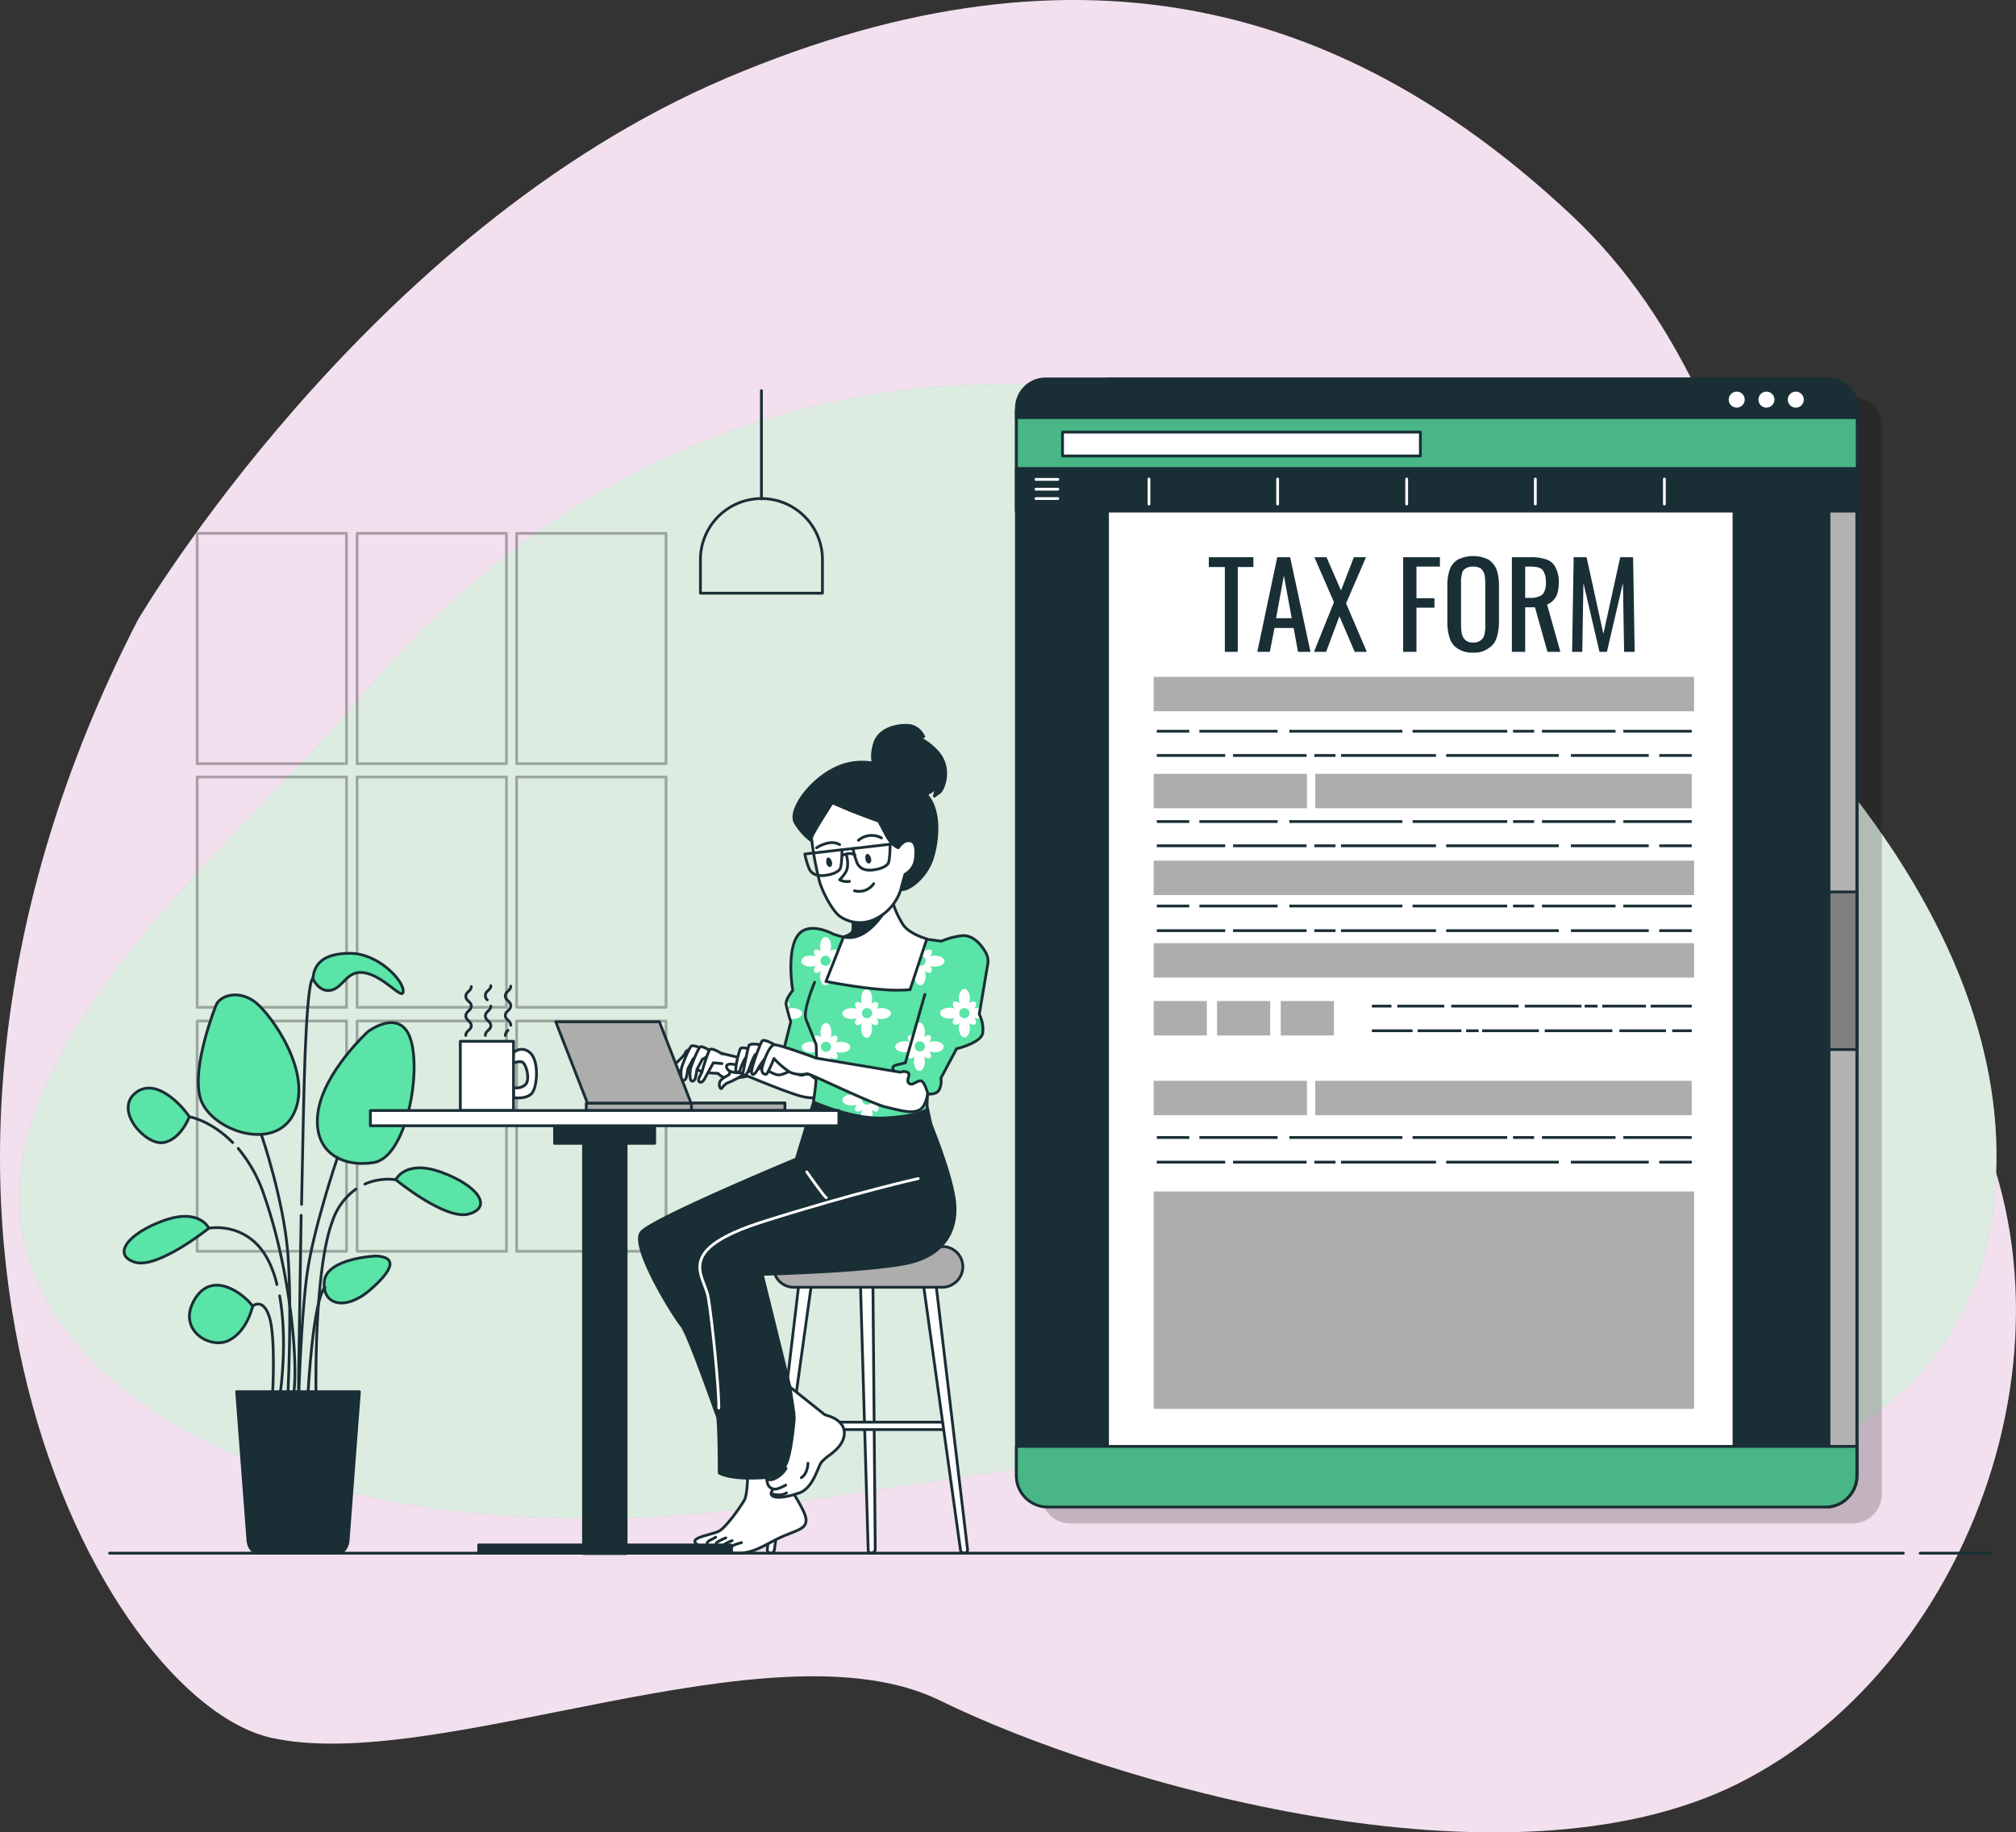
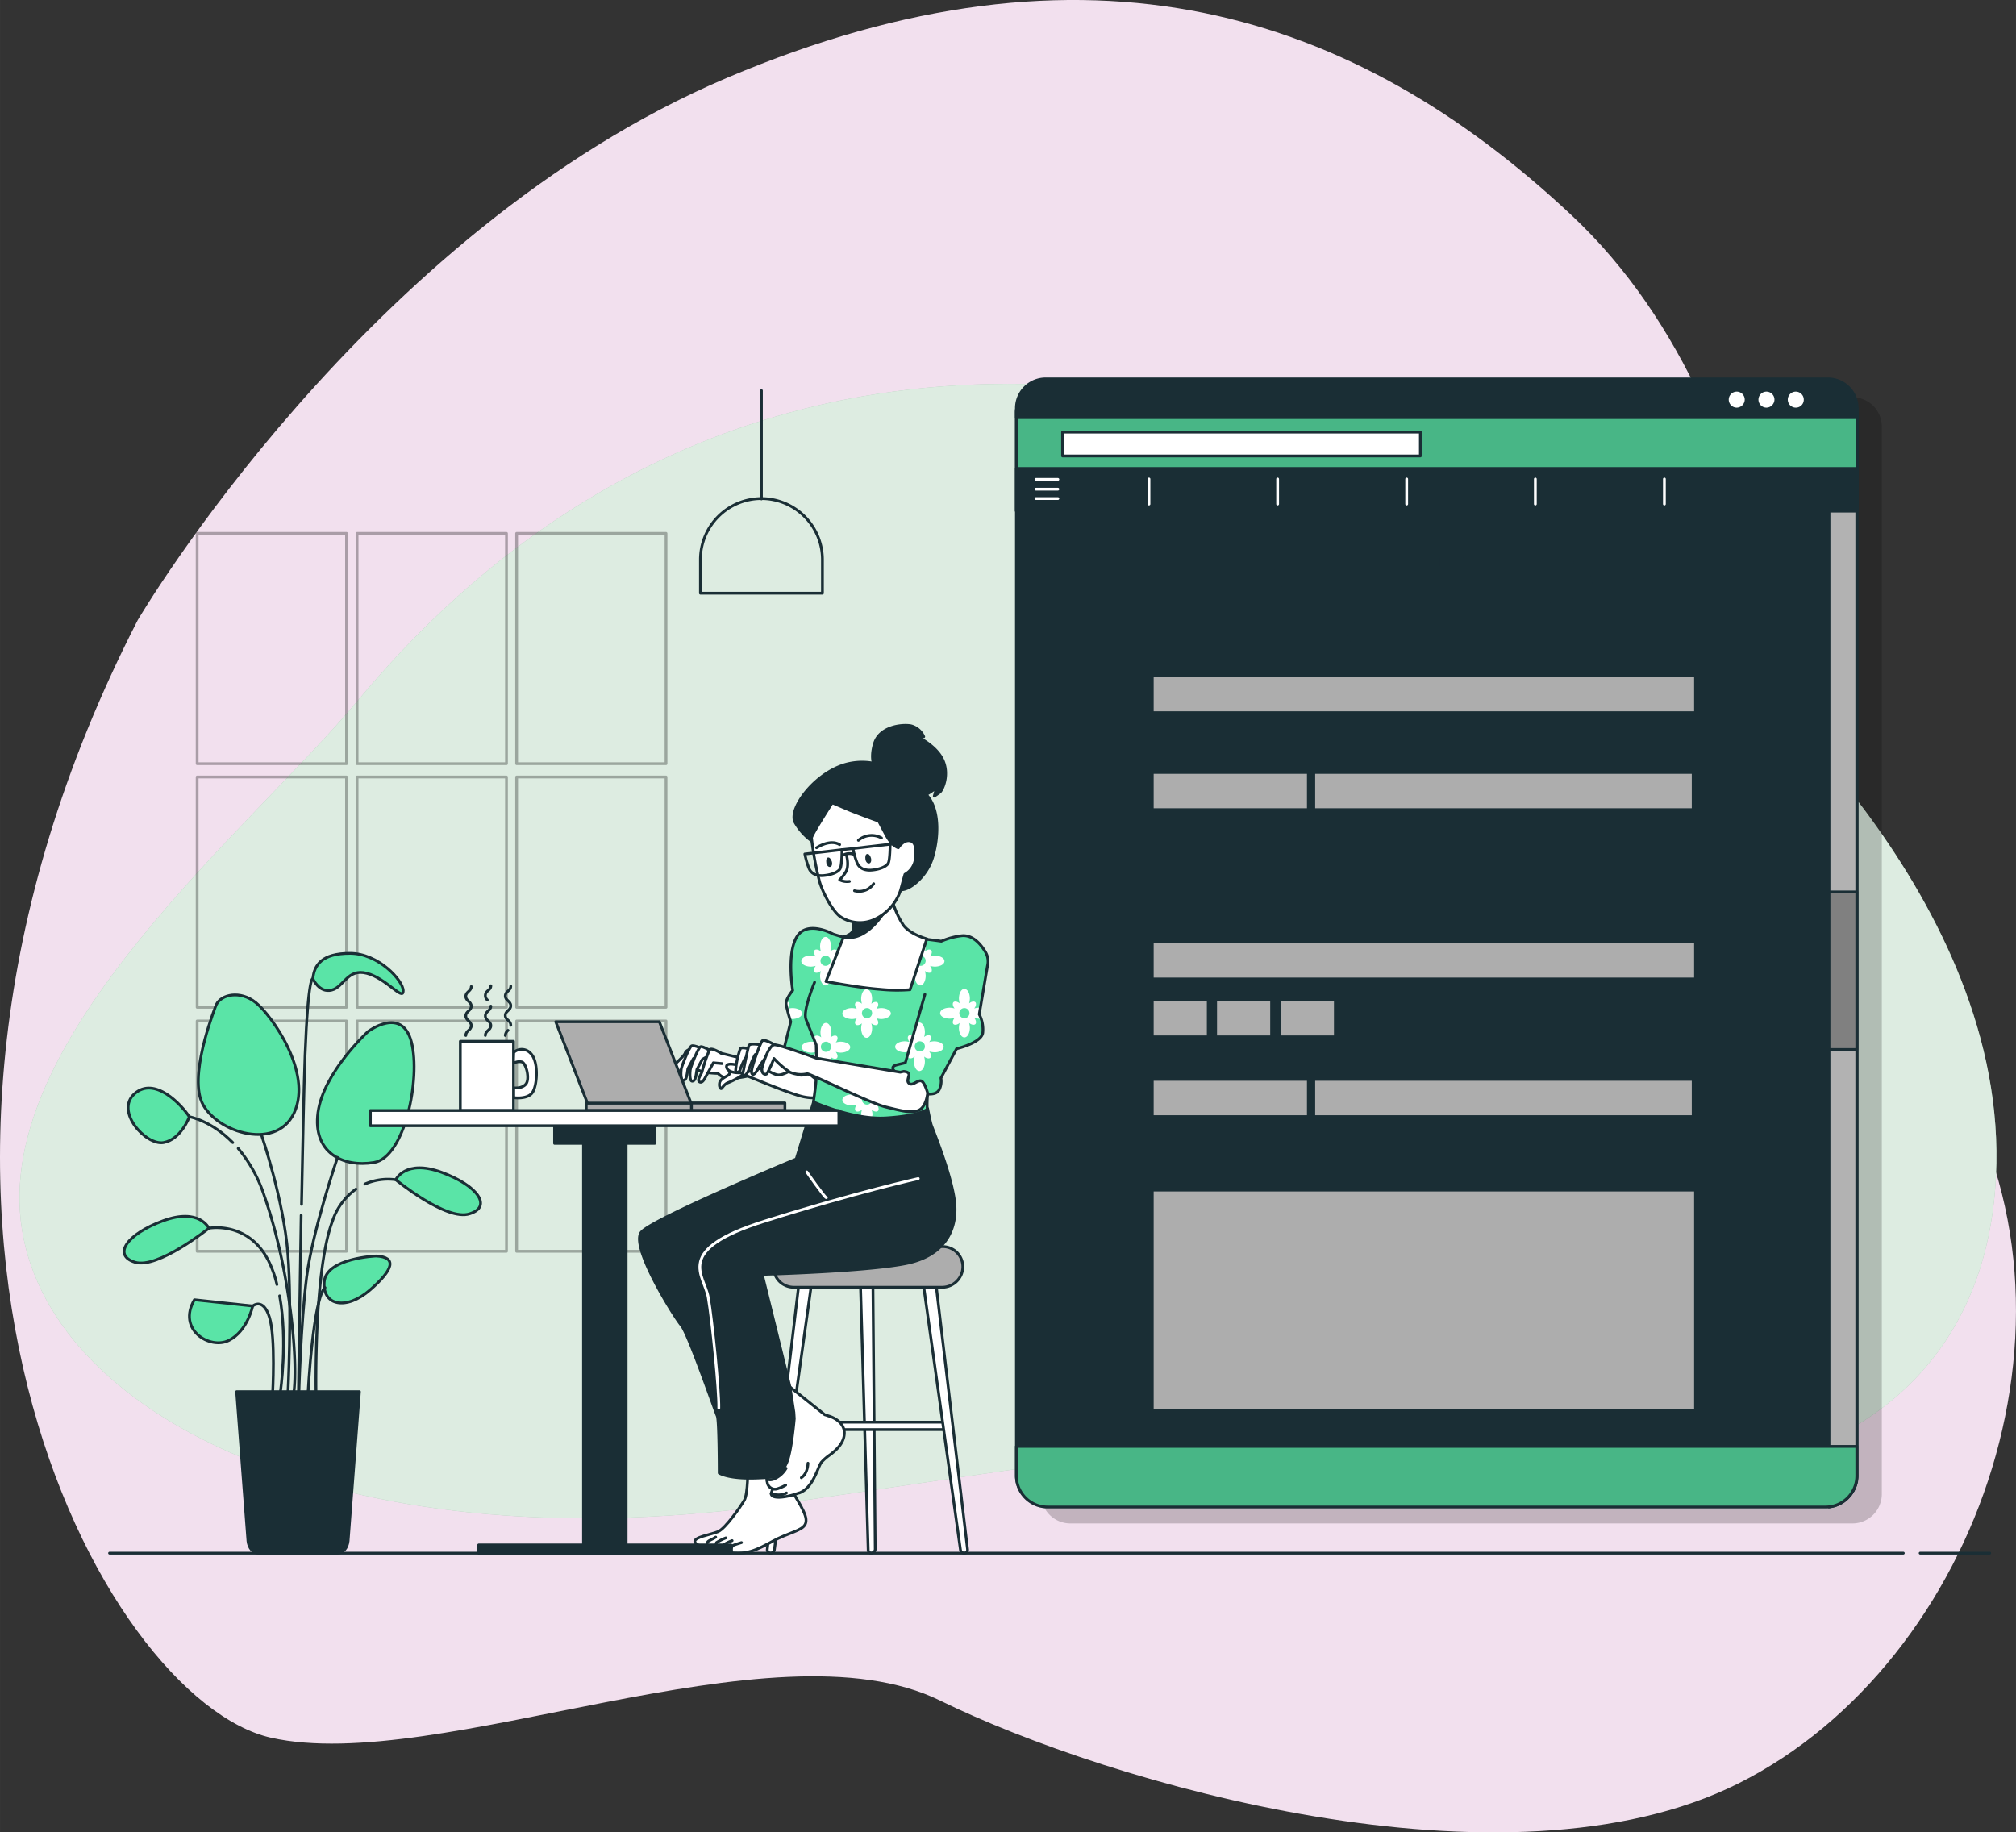
<svg xmlns="http://www.w3.org/2000/svg" id="ae1a3d24-46c8-4b8c-b330-d0eea2ed50e2" data-name="Layer 1" width="181.86mm" height="165.31mm" viewBox="0 0 515.52 468.61">
  <rect x="0" y="0" width="515.52" height="468.61" fill="#333333" stroke="none" />
  <g id="e4773895-f51a-486d-9780-a492c75b45a0" data-name="Layer 1">
    <g id="ea4f791c-6b63-40a2-b731-569c09ceaa6a" data-name="Layer 3">
      <path id="b6a9572d-bac6-4b7c-9aaf-24ad4b288197" data-name="background-green" d="M69.3,453.9c42.8,9.6,128.1-30.6,171.1-9.5s144.8,50.9,204.1,21.2c61.8-30.9,93.8-122.4,52.3-185.4-43.1-65.6-36.4-160.9-95.1-215.8-55.3-51.8-123.4-74.2-215.8-35S35.2,168.1,35.2,168.1C-42.5,319.5,26.5,444.3,69.3,453.9Z" transform="translate(0.01 -9.5)" style="fill:#f2e0ee" />
    </g>
  </g>
  <g id="ae07407c-c651-41bb-831a-1c2e9495092b" data-name="Layer 2">
    <path d="M441.9,178.9s-74.4-65.8-171-70.9-153,48.9-179.7,81S-2.2,274.8,5.6,323.9s84.9,86.3,195.3,70,142.4-22.6,192.7-10.2,115.6-6.2,116.9-76.7S441.9,178.9,441.9,178.9Z" transform="translate(0.01 -9.5)" style="fill:#8dbe9b" />
    <path d="M441.9,178.9s-74.4-65.8-171-70.9-153,48.9-179.7,81S-2.2,274.8,5.6,323.9s84.9,86.3,195.3,70,142.4-22.6,192.7-10.2,115.6-6.2,116.9-76.7S441.9,178.9,441.9,178.9Z" transform="translate(0.01 -9.5)" style="fill:#fff;opacity:0.7;isolation:isolate" />
    <g style="opacity:0.3">
      <rect x="50.41" y="136.4" width="38.2" height="58.9" style="fill:none;stroke:#000;stroke-linecap:round;stroke-linejoin:round;stroke-width:0.711px" />
      <rect x="91.31" y="136.4" width="38.2" height="58.9" style="fill:none;stroke:#000;stroke-linecap:round;stroke-linejoin:round;stroke-width:0.711px" />
      <rect x="132.11" y="136.4" width="38.2" height="58.9" style="fill:none;stroke:#000;stroke-linecap:round;stroke-linejoin:round;stroke-width:0.711px" />
      <rect x="50.41" y="198.7" width="38.2" height="58.9" style="fill:none;stroke:#000;stroke-linecap:round;stroke-linejoin:round;stroke-width:0.711px" />
      <rect x="91.31" y="198.7" width="38.2" height="58.9" style="fill:none;stroke:#000;stroke-linecap:round;stroke-linejoin:round;stroke-width:0.711px" />
      <rect x="132.11" y="198.7" width="38.2" height="58.9" style="fill:none;stroke:#000;stroke-linecap:round;stroke-linejoin:round;stroke-width:0.711px" />
      <rect x="50.41" y="261.1" width="38.2" height="58.9" style="fill:none;stroke:#000;stroke-linecap:round;stroke-linejoin:round;stroke-width:0.711px" />
      <rect x="91.31" y="261.1" width="38.2" height="58.9" style="fill:none;stroke:#000;stroke-linecap:round;stroke-linejoin:round;stroke-width:0.711px" />
      <rect x="132.11" y="261.1" width="38.2" height="58.9" style="fill:none;stroke:#000;stroke-linecap:round;stroke-linejoin:round;stroke-width:0.711px" />
    </g>
    <path d="M48.4,295.1s-2.1,5.8-6.6,6.6-12.5-8-7.4-12.5S46.3,291.9,48.4,295.1Z" transform="translate(0.01 -9.5)" style="fill:#5ae4a7;stroke:#1a2e35;stroke-linecap:round;stroke-linejoin:round;stroke-width:0.711px" />
    <path d="M55.3,266.4s-6.6,16.2-4,24.2,19.1,13.8,23.9,3.5-5.8-25-9.8-28.2S56.6,263.8,55.3,266.4Z" transform="translate(0.01 -9.5)" style="fill:#5ae4a7;stroke:#1a2e35;stroke-linecap:round;stroke-linejoin:round;stroke-width:0.711px" />
    <path d="M94.1,273.3S82.7,283.7,81.3,294s6.4,14.1,14.3,12.8,12-21.5,9.6-30.8S94.1,273.3,94.1,273.3Z" transform="translate(0.01 -9.5)" style="fill:#5ae4a7;stroke:#1a2e35;stroke-linecap:round;stroke-linejoin:round;stroke-width:0.711px" />
    <path d="M96.2,330.7s-12.8.5-13.3,6.6,5.6,7.4,11.7,2.1S101.5,331,96.2,330.7Z" transform="translate(0.01 -9.5)" style="fill:#5ae4a7;stroke:#1a2e35;stroke-linecap:round;stroke-linejoin:round;stroke-width:0.711px" />
-     <path d="M64.6,343.5s-1.3,6.4-6.1,8.8-13.3-2.7-8.8-10.4S62.2,340.3,64.6,343.5Z" transform="translate(0.01 -9.5)" style="fill:#5ae4a7;stroke:#1a2e35;stroke-linecap:round;stroke-linejoin:round;stroke-width:0.711px" />
+     <path d="M64.6,343.5s-1.3,6.4-6.1,8.8-13.3-2.7-8.8-10.4Z" transform="translate(0.01 -9.5)" style="fill:#5ae4a7;stroke:#1a2e35;stroke-linecap:round;stroke-linejoin:round;stroke-width:0.711px" />
    <path d="M53.4,323.6s-2.4-5.3-11.7-1.9-13,8.8-7.2,10.6S53.4,323.6,53.4,323.6Z" transform="translate(0.01 -9.5)" style="fill:#5ae4a7;stroke:#1a2e35;stroke-linecap:round;stroke-linejoin:round;stroke-width:0.711px" />
    <path d="M80,259.8s1.6,3.7,4.8,2.9,4-5.6,9-4.3,9.3,7.2,9.3,4.5-6.4-9.6-13.6-9.6S80.3,256.3,80,259.8Z" transform="translate(0.01 -9.5)" style="fill:#5ae4a7;stroke:#1a2e35;stroke-linecap:round;stroke-linejoin:round;stroke-width:0.711px" />
    <path d="M66.9,299.9s5.6,16.3,6.7,30.2,0,36.1,0,36.1" transform="translate(0.01 -9.5)" style="fill:none;stroke:#1a2e35;stroke-linecap:round;stroke-linejoin:round;stroke-width:0.711px" />
    <path d="M86.3,305.5s-6.4,18.7-7.9,30.6-2,30.2-2,30.2" transform="translate(0.01 -9.5)" style="fill:none;stroke:#1a2e35;stroke-linecap:round;stroke-linejoin:round;stroke-width:0.711px" />
    <path d="M83.1,338.8s-2.8.8-4.4,27.8" transform="translate(0.01 -9.5)" style="fill:none;stroke:#1a2e35;stroke-linecap:round;stroke-linejoin:round;stroke-width:0.711px" />
    <path d="M64.6,343.5s2.7-2.3,4.3,2.9.8,19.5.8,19.5" transform="translate(0.01 -9.5)" style="fill:none;stroke:#1a2e35;stroke-linecap:round;stroke-linejoin:round;stroke-width:0.711px" />
    <path d="M71.5,340.9c2.1,11.6.2,24.5.2,24.5" transform="translate(0.01 -9.5)" style="fill:none;stroke:#1a2e35;stroke-linecap:round;stroke-linejoin:round;stroke-width:0.711px" />
    <path d="M53.4,323.6s11.4-2.2,16.2,10.5a25.2,25.2,0,0,1,1.2,3.9" transform="translate(0.01 -9.5)" style="fill:none;stroke:#1a2e35;stroke-linecap:round;stroke-linejoin:round;stroke-width:0.711px" />
    <path d="M101.2,311.2s2.4-5.3,11.7-1.9,13,8.8,7.2,10.6C114.2,321.9,101.2,311.2,101.2,311.2Z" transform="translate(0.01 -9.5)" style="fill:#5ae4a7;stroke:#1a2e35;stroke-linecap:round;stroke-linejoin:round;stroke-width:0.711px" />
    <path d="M91,313.6a16.42,16.42,0,0,0-6,8.2c-4.8,12.7-4.2,44.1-4.2,44.1" transform="translate(0.01 -9.5)" style="fill:none;stroke:#1a2e35;stroke-linecap:round;stroke-linejoin:round;stroke-width:0.711px" />
    <path d="M101.2,311.2a14.88,14.88,0,0,0-7.9,1.1" transform="translate(0.01 -9.5)" style="fill:none;stroke:#1a2e35;stroke-linecap:round;stroke-linejoin:round;stroke-width:0.711px" />
    <path d="M60.9,303.2a36.51,36.51,0,0,1,6.7,12.2c6.4,18.3,8.7,41.7,7.5,50.4" transform="translate(0.01 -9.5)" style="fill:none;stroke:#1a2e35;stroke-linecap:round;stroke-linejoin:round;stroke-width:0.711px" />
    <path d="M48.4,295.1s5.5.9,11.1,6.6" transform="translate(0.01 -9.5)" style="fill:none;stroke:#1a2e35;stroke-linecap:round;stroke-linejoin:round;stroke-width:0.711px" />
    <path d="M77,320.3c-.4,23-.7,45.9-.7,45.9" transform="translate(0.01 -9.5)" style="fill:none;stroke:#1a2e35;stroke-linecap:round;stroke-linejoin:round;stroke-width:0.711px" />
    <path d="M80,259.8s-1.2-1.2-2,19.5c-.3,8-.6,22.9-.9,38.2" transform="translate(0.01 -9.5)" style="fill:none;stroke:#1a2e35;stroke-linecap:round;stroke-linejoin:round;stroke-width:0.711px" />
    <path d="M86.3,406.7H66.1c-1.4,0-2.5-1.3-2.7-3.1l-2.9-38.2H91.9L89,403.6C88.8,405.4,87.7,406.7,86.3,406.7Z" transform="translate(0.01 -9.5)" style="fill:#1a2e35;stroke:#1a2e35;stroke-linecap:round;stroke-linejoin:round;stroke-width:0.711px" />
    <path d="M223.2,336.8l.6,68.9a1.08,1.08,0,0,1-1,1h0a.79.79,0,0,1-.8-.8l-2-68.8Z" transform="translate(0.01 -9.5)" style="fill:#fff;stroke:#1a2e35;stroke-linecap:round;stroke-linejoin:round;stroke-width:0.711px" />
    <rect x="201.51" y="363.7" width="41.3" height="1.9" style="fill:#fff;stroke:#1a2e35;stroke-linecap:round;stroke-linejoin:round;stroke-width:0.711px" />
    <path d="M204.4,336.8l-8.2,68.9a.86.86,0,0,0,.9,1h0a1,1,0,0,0,.9-.8l9.6-68.8Z" transform="translate(0.01 -9.5)" style="fill:#fff;stroke:#1a2e35;stroke-linecap:round;stroke-linejoin:round;stroke-width:0.711px" />
    <path d="M239.2,336.8l8.2,68.9a.86.86,0,0,1-.9,1h0a1,1,0,0,1-.9-.8L236,337.1Z" transform="translate(0.01 -9.5)" style="fill:#fff;stroke:#1a2e35;stroke-linecap:round;stroke-linejoin:round;stroke-width:0.711px" />
    <path d="M241,338.7H203a5.16,5.16,0,0,1-5.2-5.2h0a5.16,5.16,0,0,1,5.2-5.2h38a5.16,5.16,0,0,1,5.2,5.2h0A5.29,5.29,0,0,1,241,338.7Z" transform="translate(0.01 -9.5)" style="fill:#adadad;stroke:#1a2e35;stroke-linecap:round;stroke-linejoin:round;stroke-width:0.711px" />
    <path d="M223.9,206s-1.6-1.9-.3-6.3,7-5,9.3-4.6a4.92,4.92,0,0,1,3.3,2.8l-2.5-.4s5.2,2.2,7.2,6,.2,8-.6,8.6-1.4,1-1.4,1l.6-2.2s-2.6,2.1-4,2.3-3-.6-6.5-2.7A15.45,15.45,0,0,1,223.9,206Z" transform="translate(0.01 -9.5)" style="fill:#1a2e35;stroke:#1a2e35;stroke-linecap:round;stroke-linejoin:round;stroke-width:0.711px" />
    <path d="M189.5,280.1s-9.3-2.3-10.6-2.5-3.4.2-3.7,1.2-4.9,4.8-5.1,5.5,1.4.6,2.2.2,3.8-3,3.8-3a15.86,15.86,0,0,0,3.4,2.1,27.14,27.14,0,0,0,4.1.4,3.9,3.9,0,0,0,3,1.3,24.94,24.94,0,0,0,4.6-.6s11.2,4.7,14.3,5.3,3.5,0,3.8-.6,1.4-5.7,1.4-5.7Z" transform="translate(0.01 -9.5)" style="fill:#fff;stroke:#1a2e35;stroke-linecap:round;stroke-linejoin:round;stroke-width:0.711px" />
    <path d="M180.2,278s-2.8-1.4-3.4-1-2.5,5.1-2.6,5.9-.2,2.9.5,2.9.9-1,1-1.7.2-1.3.2-1.3l1.4-2.6,1.8-1" transform="translate(0.01 -9.5)" style="fill:#fff;stroke:#1a2e35;stroke-linecap:round;stroke-linejoin:round;stroke-width:0.711px" />
    <path d="M182.4,278.7s-2.7-1.8-3.3-1.5-2.5,5.1-2.6,5.9-.2,2.9.5,2.9.9-1,1-1.7.2-1.3.2-1.3l1.4-2.6,1.8-1" transform="translate(0.01 -9.5)" style="fill:#fff;stroke:#1a2e35;stroke-linecap:round;stroke-linejoin:round;stroke-width:0.711px" />
    <path d="M184.6,279s-2.7-1.8-3.2-1a46.28,46.28,0,0,0-1.9,5.6c-.2.7-1.4,2.2-.6,2.6s1.4-1.1,1.8-1.8,1.7-3.1,1.7-3.1l2.2.2" transform="translate(0.01 -9.5)" style="fill:#fff;stroke:#1a2e35;stroke-linecap:round;stroke-linejoin:round;stroke-width:0.711px" />
    <path d="M186.2,282.4s.8,1.5.1,2-2.1,1-2.3,2,.2,1.5.4,1.5.6-.9,1.5-1.4a21.54,21.54,0,0,0,3.4-1.7,10.14,10.14,0,0,0,2-2.1" transform="translate(0.01 -9.5)" style="fill:#fff;stroke:#1a2e35;stroke-linecap:round;stroke-linejoin:round;stroke-width:0.711px" />
    <path d="M191.2,385s.1,6.5-.9,8.2-4.8,7.2-6.7,8-6.4,1.4-5.9,2.7,6.6,2.8,11.1,2.8,7.7-2.8,11.6-4.4,5.9-2,5.7-4.3-3.8-7.2-4.2-8.5-.8-4.5-.8-4.5Z" transform="translate(0.01 -9.5)" style="fill:#fff;stroke:#1a2e35;stroke-linecap:round;stroke-linejoin:round;stroke-width:0.711px" />
    <path d="M187.1,406.5s-.3-1.5.4-1.8,2.1-.7,2.1-.7" transform="translate(0.01 -9.5)" style="fill:#fff;stroke:#1a2e35;stroke-linecap:round;stroke-linejoin:round;stroke-width:0.711px" />
    <path d="M185,406.3a2.75,2.75,0,0,1,0-1.6c.3-.5,2.2-1.2,2.2-1.2" transform="translate(0.01 -9.5)" style="fill:#fff;stroke:#1a2e35;stroke-linecap:round;stroke-linejoin:round;stroke-width:0.711px" />
    <path d="M183.1,406a4.74,4.74,0,0,1,.1-2,13.15,13.15,0,0,1,2.4-1.2" transform="translate(0.01 -9.5)" style="fill:#fff;stroke:#1a2e35;stroke-linecap:round;stroke-linejoin:round;stroke-width:0.711px" />
    <path d="M181,405.2s-.4-.8-.1-1.3,1.3-.7,2.1-1.3" transform="translate(0.01 -9.5)" style="fill:#fff;stroke:#1a2e35;stroke-linecap:round;stroke-linejoin:round;stroke-width:0.711px" />
    <path d="M208.1,291.1l-4.5,14.8S167,321.1,164,324.6s8.4,21.7,10.2,23.8,8.7,22.1,9.2,23.2.5,14.6.5,14.6,2.2,1.5,9.1,1.3,8.8-.9,8.8-.9l2.3-.8a78.65,78.65,0,0,0-2.1-21.6c-2.8-11.4-7.1-28.8-7.1-28.8s26.7-.7,36.9-2.8,13.3-9.2,12.2-16.5-5.6-18-5.9-19-.9-4.1-.9-4.1S224.4,296.9,208.1,291.1Z" transform="translate(0.01 -9.5)" style="fill:#1a2e35;stroke:#1a2e35;stroke-linecap:round;stroke-linejoin:round;stroke-width:0.711px" />
    <path d="M234.8,310.9s-15.8,3.5-39.3,10.9-15.4,13.7-14.4,19.5,2.8,23.8,2.7,28.3" transform="translate(0.01 -9.5)" style="fill:none;stroke:#fff;stroke-linecap:round;stroke-linejoin:round;stroke-width:0.711px" />
    <path d="M206.3,309.2s4.6,6.6,5,6.6" transform="translate(0.01 -9.5)" style="fill:none;stroke:#fff;stroke-linecap:round;stroke-linejoin:round;stroke-width:0.711px" />
    <path d="M217.4,296.6a1.1,1.1,0,1,1-1.1-1.2A1.13,1.13,0,0,1,217.4,296.6Z" transform="translate(0.01 -9.5)" style="fill:none;stroke:#1a2e35;stroke-linecap:round;stroke-linejoin:round;stroke-width:0.711px" />
    <ellipse cx="215.71" cy="291.7" rx="1.1" ry="1.2" style="fill:none;stroke:#1a2e35;stroke-linecap:round;stroke-linejoin:round;stroke-width:0.711px" />
    <path d="M216.2,305.7a1.1,1.1,0,1,1-1.1-1.2A1.2,1.2,0,0,1,216.2,305.7Z" transform="translate(0.01 -9.5)" style="fill:none;stroke:#1a2e35;stroke-linecap:round;stroke-linejoin:round;stroke-width:0.711px" />
    <path d="M215.9,376.1c-.1,2.4-1.9,4.1-3.6,5.4a12.54,12.54,0,0,0-2.3,2c-1,1.5-2.1,6.5-5.6,7.8h-.1c-3.5,1.3-7.2,1.6-7.1.1a15,15,0,0,1,2-4.2c.7-1.2,1.4-2.4,1.9-3.5,1.3-2.8,2-11.4,2-11.4l-.1-1.6-1-6.5,8.9,7.1a7.78,7.78,0,0,1,.9.3C213.3,372,216,373.4,215.9,376.1Z" transform="translate(0.01 -9.5)" style="fill:#fff;stroke:#1a2e35;stroke-linecap:round;stroke-linejoin:round;stroke-width:0.711px" />
    <path d="M201,385a6.54,6.54,0,0,1-2.8,2.6c-2,1-2.4-.7-2,1a2,2,0,0,0,2.7,1.6,10.29,10.29,0,0,0,2-.9" transform="translate(0.01 -9.5)" style="fill:#fff;stroke:#1a2e35;stroke-linecap:round;stroke-linejoin:round;stroke-width:0.711px" />
    <path d="M197.2,391.5s2.3.8,3.9-.2" transform="translate(0.01 -9.5)" style="fill:#fff;stroke:#1a2e35;stroke-linecap:round;stroke-linejoin:round;stroke-width:0.711px" />
    <path d="M206.6,383.7s0,2.6-1.7,3.7" transform="translate(0.01 -9.5)" style="fill:#fff;stroke:#1a2e35;stroke-linecap:round;stroke-linejoin:round;stroke-width:0.711px" />
    <path d="M252,253c-1.1-1.9-3.2-4.5-6.1-4.2a18.77,18.77,0,0,0-5.2,1.4c-2.1-.3-3.8-.5-3.8-.5l-20.5-.3-3.3-1s-6.6-3.7-9.3.6-1.1,13.8-1.1,13.8-1.8,2.1-1.7,3.5a41,41,0,0,0,1.2,4.5l-2.4,9.6s-1.3,1.5-.1,2.1,2.2-.5,3,.5,1.7,1.7,2.7,1.4a4.41,4.41,0,0,1,1.7-.2s1.2,1.2,1.5,1.1-.6,6-.6,6,10,4.6,18.5,4.1,10.6-2.2,10.6-2.2a29.08,29.08,0,0,1,.1-3.9c1.1,0,2.4,0,3-1.2a4.93,4.93,0,0,0,.4-2.9l4-7.5s6.4-1.5,6.7-4.1a8.45,8.45,0,0,0-.9-4.7l2.1-12.4A4.63,4.63,0,0,0,252,253Z" transform="translate(0.01 -9.5)" style="fill:#5ae4a7" />
    <path d="M207.5,278.7a5,5,0,0,0,1.2-.2c-.5.6-.6,1.3-.3,1.6s1,.2,1.6-.3a5,5,0,0,0-.2,1.2c0,1.4.6,2.5,1.4,2.5s1.4-1.1,1.4-2.5a5,5,0,0,0-.2-1.2c.6.5,1.3.6,1.6.3s.2-1-.3-1.6a5,5,0,0,0,1.2.2c1.4,0,2.5-.6,2.5-1.4s-1.1-1.4-2.5-1.4a5,5,0,0,0-1.2.2c.5-.6.6-1.3.3-1.6s-1-.2-1.6.3a5,5,0,0,0,.2-1.2c0-1.4-.6-2.5-1.4-2.5s-1.4,1.1-1.4,2.5a5,5,0,0,0,.2,1.2c-.6-.5-1.3-.6-1.6-.3s-.2,1,.3,1.6a5,5,0,0,0-1.2-.2c-1.4,0-2.5.6-2.5,1.4S206.2,278.7,207.5,278.7Zm3.7-2.8a1.3,1.3,0,1,1-1.3,1.3A1.32,1.32,0,0,1,211.2,275.9Z" transform="translate(0.01 -9.5)" style="fill:#fff" />
    <path d="M241.3,277.2c0-.8-1.1-1.4-2.5-1.4a5,5,0,0,0-1.2.2c.5-.6.6-1.3.3-1.6s-1-.2-1.6.3a5,5,0,0,0,.2-1.2c0-1.4-.6-2.5-1.4-2.5s-1.4,1.1-1.4,2.5a5,5,0,0,0,.2,1.2c-.6-.5-1.3-.6-1.6-.3s-.2,1,.3,1.6a5,5,0,0,0-1.2-.2c-1.4,0-2.5.6-2.5,1.4s1.1,1.4,2.5,1.4a5,5,0,0,0,1.2-.2c-.5.6-.6,1.3-.3,1.6s1,.2,1.6-.3a5,5,0,0,0-.2,1.2c0,1.4.6,2.5,1.4,2.5s1.4-1.1,1.4-2.5a5,5,0,0,0-.2-1.2c.6.5,1.3.6,1.6.3s.2-1-.3-1.6a5,5,0,0,0,1.2.2C240.2,278.7,241.3,278,241.3,277.2Zm-6.1,1.2a1.3,1.3,0,1,1,1.3-1.3A1.26,1.26,0,0,1,235.2,278.4Z" transform="translate(0.01 -9.5)" style="fill:#fff" />
    <path d="M251.1,270c-.3-.7-.5-1.2-.5-1.2l.3-1.5c-.2,0-.4-.1-.6-.1a5,5,0,0,0-1.2.2c.5-.6.6-1.3.3-1.6s-1-.2-1.6.3a5,5,0,0,0,.2-1.2c0-1.4-.6-2.5-1.4-2.5s-1.4,1.1-1.4,2.5a5,5,0,0,0,.2,1.2c-.6-.5-1.3-.6-1.6-.3s-.2,1,.3,1.6a5,5,0,0,0-1.2-.2c-1.4,0-2.5.6-2.5,1.4s1.1,1.4,2.5,1.4a5,5,0,0,0,1.2-.2c-.5.6-.6,1.3-.3,1.6s1,.2,1.6-.3a5,5,0,0,0-.2,1.2c0,1.4.6,2.5,1.4,2.5s1.4-1.1,1.4-2.5a5,5,0,0,0-.2-1.2c.6.5,1.3.6,1.6.3s.2-1-.3-1.6a5,5,0,0,0,1.2.2A1.1,1.1,0,0,0,251.1,270Zm-4.5-.1a1.3,1.3,0,1,1,1.3-1.3A1.32,1.32,0,0,1,246.6,269.9Z" transform="translate(0.01 -9.5)" style="fill:#fff" />
    <path d="M227.8,290.8c0-.8-1.1-1.4-2.5-1.4a5,5,0,0,0-1.2.2c.5-.6.6-1.3.3-1.6s-1-.2-1.6.3a5,5,0,0,0,.2-1.2c0-1.4-.6-2.5-1.4-2.5s-1.4,1.1-1.4,2.5a5,5,0,0,0,.2,1.2c-.6-.5-1.3-.6-1.6-.3s-.2,1,.3,1.6a5,5,0,0,0-1.2-.2c-1.4,0-2.5.6-2.5,1.4s1.1,1.4,2.5,1.4a5,5,0,0,0,1.2-.2c-.5.6-.6,1.3-.3,1.6s1,.2,1.6-.3a5,5,0,0,0-.2,1.2v.4a24,24,0,0,0,2.8.3c0-.2.1-.5.1-.7a5,5,0,0,0-.2-1.2c.6.5,1.3.6,1.6.3s.2-1-.3-1.6a5,5,0,0,0,1.2.2C226.6,292.2,227.8,291.5,227.8,290.8Zm-6.1,1.2a1.3,1.3,0,1,1,1.3-1.3A1.32,1.32,0,0,1,221.7,292Z" transform="translate(0.01 -9.5)" style="fill:#fff" />
    <path d="M227.8,268.7c0-.8-1.1-1.4-2.5-1.4a5,5,0,0,0-1.2.2c.5-.6.6-1.3.3-1.6s-1-.2-1.6.3a5,5,0,0,0,.2-1.2c0-1.4-.6-2.5-1.4-2.5s-1.4,1.1-1.4,2.5a5,5,0,0,0,.2,1.2c-.6-.5-1.3-.6-1.6-.3s-.2,1,.3,1.6a5,5,0,0,0-1.2-.2c-1.4,0-2.5.6-2.5,1.4s1.1,1.4,2.5,1.4a5,5,0,0,0,1.2-.2c-.5.6-.6,1.3-.3,1.6s1,.2,1.6-.3a5,5,0,0,0-.2,1.2c0,1.4.6,2.5,1.4,2.5s1.4-1.1,1.4-2.5a5,5,0,0,0-.2-1.2c.6.5,1.3.6,1.6.3s.2-1-.3-1.6a5,5,0,0,0,1.2.2C226.6,270.1,227.8,269.4,227.8,268.7Zm-6.1,1.2a1.3,1.3,0,1,1,1.3-1.3A1.32,1.32,0,0,1,221.7,269.9Z" transform="translate(0.01 -9.5)" style="fill:#fff" />
    <path d="M204.9,255.3c0,.8,1.1,1.4,2.5,1.4a5,5,0,0,0,1.2-.2c-.5.6-.6,1.3-.3,1.6s1,.2,1.6-.3a5,5,0,0,0-.2,1.2c0,1.4.6,2.5,1.4,2.5s1.4-1.1,1.4-2.5a5,5,0,0,0-.2-1.2c.6.5,1.3.6,1.6.3s.2-1-.3-1.6a5,5,0,0,0,1.2.2c1.4,0,2.5-.6,2.5-1.4s-1.1-1.4-2.5-1.4a5,5,0,0,0-1.2.2c.5-.6.6-1.3.3-1.6s-1-.2-1.6.3a5,5,0,0,0,.2-1.2c0-1.4-.6-2.5-1.4-2.5s-1.4,1.1-1.4,2.5a5,5,0,0,0,.2,1.2c-.6-.5-1.3-.6-1.6-.3s-.2,1,.3,1.6a5,5,0,0,0-1.2-.2C206,253.8,204.9,254.5,204.9,255.3Zm6.2-1.4a1.3,1.3,0,1,1-1.3,1.3A1.32,1.32,0,0,1,211.1,253.9Z" transform="translate(0.01 -9.5)" style="fill:#fff" />
    <path d="M205.1,268.7c0-.8-1.1-1.4-2.5-1.4a5,5,0,0,0-1.2.2c.5-.6.6-1.3.3-1.6a.84.84,0,0,0-.7-.2v.5a26.64,26.64,0,0,0,1,3.8,4.33,4.33,0,0,1,.5.1C204,270.1,205.1,269.4,205.1,268.7Z" transform="translate(0.01 -9.5)" style="fill:#fff" />
    <path d="M233.9,251.6a5,5,0,0,0,.2,1.2c-.6-.5-1.3-.6-1.6-.3s-.2,1,.3,1.6a5,5,0,0,0-1.2-.2c-1.4,0-2.5.6-2.5,1.4s1.1,1.4,2.5,1.4a5,5,0,0,0,1.2-.2c-.5.6-.6,1.3-.3,1.6s1,.2,1.6-.3a5,5,0,0,0-.2,1.2c0,1.4.6,2.5,1.4,2.5s1.4-1.1,1.4-2.5a5,5,0,0,0-.2-1.2c.6.5,1.3.6,1.6.3s.2-1-.3-1.6a5,5,0,0,0,1.2.2c1.4,0,2.5-.6,2.5-1.4s-1.1-1.4-2.5-1.4a5,5,0,0,0-1.2.2c.5-.6.6-1.3.3-1.6s-1-.2-1.6.3a5,5,0,0,0,.2-1.2,3.17,3.17,0,0,0-.6-2h-1.7A3.68,3.68,0,0,0,233.9,251.6Zm2.8,3.6a1.3,1.3,0,1,1-1.3-1.3A1.32,1.32,0,0,1,236.7,255.2Z" transform="translate(0.01 -9.5)" style="fill:#fff" />
    <path d="M252,253c-1.1-1.9-3.2-4.5-6.1-4.2a18.77,18.77,0,0,0-5.2,1.4c-2.1-.3-3.8-.5-3.8-.5l-20.5-.3-3.3-1s-6.6-3.7-9.3.6-1.1,13.8-1.1,13.8-1.8,2.1-1.7,3.5a41,41,0,0,0,1.2,4.5l-2.4,9.6s-1.3,1.5-.1,2.1,2.2-.5,3,.5,1.7,1.7,2.7,1.4a4.41,4.41,0,0,1,1.7-.2s1.2,1.2,1.5,1.1-.6,6-.6,6,10,4.6,18.5,4.1,10.6-2.2,10.6-2.2a29.08,29.08,0,0,1,.1-3.9c1.1,0,2.4,0,3-1.2a4.93,4.93,0,0,0,.4-2.9l4-7.5s6.4-1.5,6.7-4.1a8.45,8.45,0,0,0-.9-4.7l2.1-12.4A4.63,4.63,0,0,0,252,253Z" transform="translate(0.01 -9.5)" style="fill:none;stroke:#1a2e35;stroke-linecap:round;stroke-linejoin:round;stroke-width:0.711px" />
    <path d="M228.8,283.5s-1.5-1.2.6-1.7l2.1-.5,5-17.5" transform="translate(0.01 -9.5)" style="fill:none;stroke:#1a2e35;stroke-linecap:round;stroke-linejoin:round;stroke-width:0.711px" />
    <path d="M208.3,260.7s-3.1,7.3-2.2,9.5,2.6,6.5,2.6,6.5l.1,3.6" transform="translate(0.01 -9.5)" style="fill:none;stroke:#1a2e35;stroke-linecap:round;stroke-linejoin:round;stroke-width:0.711px" />
    <path d="M217.9,243.9a10.5,10.5,0,0,1,.2,3.5c-.2,1.2-2.4,1.7-2.4,1.7l-4.5,11.4s8.3,1.6,13.8,2a43,43,0,0,0,7.7.1l4.3-13s-4.2-1.1-6-3.5a23.1,23.1,0,0,1-2.9-6.5S221.8,244.1,217.9,243.9Z" transform="translate(0.01 -9.5)" style="fill:#fff;stroke:#1a2e35;stroke-linecap:round;stroke-linejoin:round;stroke-width:0.711px" />
    <path d="M225.4,241.3c-2.2,1.3-5.2,2.7-7.5,2.6a10.5,10.5,0,0,1,.2,3.5c-.2,1.2-2.4,1.7-2.4,1.7,6.1,1.5,10.8-7,10.8-7Z" transform="translate(0.01 -9.5)" style="fill:#1a2e35;stroke:#1a2e35;stroke-linecap:round;stroke-linejoin:round;stroke-width:0.711px" />
    <path d="M208.2,225a15.06,15.06,0,0,1-4.9-5.2c-1.9-3.6,5.7-13.5,14.1-15.1s14.2,3.7,18.7,7.3,3.9,12,2.3,17-6.2,8.4-8.2,8a3.82,3.82,0,0,1-3.1-2.9c-.1-.8,1.4-9.6-5.6-12.6s-10.1-1-10.1-1Z" transform="translate(0.01 -9.5)" style="fill:#1a2e35;stroke:#1a2e35;stroke-linecap:round;stroke-linejoin:round;stroke-width:0.711px" />
    <path d="M212.8,214.8s-5.3,8.2-5.3,9a83.24,83.24,0,0,0,2.1,11.3c.9,2.9,3.2,7.2,5.1,8.7a9,9,0,0,0,8.5,1,12.52,12.52,0,0,0,7.1-7.7c.8-3,1.1-4,1.1-4a5.24,5.24,0,0,0,2.7-4.3c.3-3.1-.3-4.3-1.8-4.3s-2.6,1.8-2.6,1.8-1.7-.4-3.3-3.6l-1.7-3.2s-2.6-.9-7.2-2.7Z" transform="translate(0.01 -9.5)" style="fill:#fff;stroke:#1a2e35;stroke-linecap:round;stroke-linejoin:round;stroke-width:0.711px" />
    <path d="M216.4,228s.9,3-.2,4.6a9.81,9.81,0,0,1-1.5,1.9,4.13,4.13,0,0,0,2.5.4" transform="translate(0.01 -9.5)" style="fill:none;stroke:#1a2e35;stroke-linecap:round;stroke-linejoin:round;stroke-width:0.711px" />
    <path d="M218.5,237.3a4.54,4.54,0,0,0,4.9-1.8" transform="translate(0.01 -9.5)" style="fill:none;stroke:#1a2e35;stroke-linecap:round;stroke-linejoin:round;stroke-width:0.711px" />
    <path d="M208.8,226.3s3.4-2.3,5.9-.8" transform="translate(0.01 -9.5)" style="fill:none;stroke:#1a2e35;stroke-linecap:round;stroke-linejoin:round;stroke-width:0.711px" />
    <path d="M219.5,224.4a5.2,5.2,0,0,1,5.9-.6" transform="translate(0.01 -9.5)" style="fill:none;stroke:#1a2e35;stroke-linecap:round;stroke-linejoin:round;stroke-width:0.711px" />
    <path d="M215.3,226.8l-9.5,1.1a20.78,20.78,0,0,0,1,3.5c.5,1.4,1.8,2.2,3.9,2s3.6-.9,4.1-1.7S215.3,226.8,215.3,226.8Z" transform="translate(0.01 -9.5)" style="fill:none;stroke:#1a2e35;stroke-linecap:round;stroke-linejoin:round;stroke-width:0.711px" />
    <path d="M227.6,225.4l-9.5,1.1a20.78,20.78,0,0,0,1,3.5c.5,1.4,1.8,2.2,3.9,2s3.6-.9,4.1-1.7S227.6,225.4,227.6,225.4Z" transform="translate(0.01 -9.5)" style="fill:none;stroke:#1a2e35;stroke-linecap:round;stroke-linejoin:round;stroke-width:0.711px" />
    <line x1="215.31" y1="217.3" x2="218.21" y2="217" style="fill:none;stroke:#1a2e35;stroke-linecap:round;stroke-linejoin:round;stroke-width:0.711px" />
    <path d="M215.4,228.3a3.37,3.37,0,0,1,3.2-.2" transform="translate(0.01 -9.5)" style="fill:none;stroke:#1a2e35;stroke-linecap:round;stroke-linejoin:round;stroke-width:0.711px" />
    <line x1="227.61" y1="215.9" x2="230.61" y2="215.6" style="fill:none;stroke:#1a2e35;stroke-linecap:round;stroke-linejoin:round;stroke-width:0.711px" />
    <path d="M212.7,229.8c.2.7,0,1.3-.4,1.4s-.9-.3-1-1,0-1.3.4-1.4S212.5,229.2,212.7,229.8Z" transform="translate(0.01 -9.5)" style="fill:#1a2e35" />
    <path d="M222.7,228.9c.2.7,0,1.3-.4,1.4s-.9-.3-1-1,0-1.3.4-1.4S222.5,228.2,222.7,228.9Z" transform="translate(0.01 -9.5)" style="fill:#1a2e35" />
    <path d="M192.2,281.1l-3.6.8s-3.2-.9-2.8.6,3.4,1.5,4.9,1.2,4.4-1.2,4.4-1.2,2.7,1.9,4,1.9,3.8-1.5,3.8-1.5a57.39,57.39,0,0,0-6-3.5C195.5,278.9,192.2,281.1,192.2,281.1Z" transform="translate(0.01 -9.5)" style="fill:#fff;stroke:#1a2e35;stroke-linecap:round;stroke-linejoin:round;stroke-width:0.711px" />
    <path d="M191.3,277.7s-1.6-.5-2,0a21.54,21.54,0,0,0-1.2,5.6c.2.7,1.1.4,1.2-.4a19.63,19.63,0,0,1,1.2-2.7l.8-.7Z" transform="translate(0.01 -9.5)" style="fill:#fff;stroke:#1a2e35;stroke-linecap:round;stroke-linejoin:round;stroke-width:0.711px" />
    <path d="M195.1,276.8s-3.3-.7-3.6.1-1.1,4.8-1.3,5.9-.5,1.7.1,1.7,1.1-1.1,1.6-2.6a16.1,16.1,0,0,1,1.2-2.7l1.6-.7Z" transform="translate(0.01 -9.5)" style="fill:#fff;stroke:#1a2e35;stroke-linecap:round;stroke-linejoin:round;stroke-width:0.711px" />
    <path d="M198.1,276.7s-2.7-1.6-3.2-1-3,7.2-2.7,8.2,1.2-.2,1.7-1.2a19,19,0,0,1,1.7-2.5,8,8,0,0,0,2.7-2A1.13,1.13,0,0,0,198.1,276.7Z" transform="translate(0.01 -9.5)" style="fill:#fff;stroke:#1a2e35;stroke-linecap:round;stroke-linejoin:round;stroke-width:0.711px" />
    <path d="M230.2,283.7l-21.5-3.6s-9.4-3.5-10.7-3.4-2.7,4.1-3.1,5.7.7,2.1,1.2,1.7a31.22,31.22,0,0,0,1.8-3.9,21.62,21.62,0,0,0,4.1,3.5,7.12,7.12,0,0,0,4.4.4c.7-.1,16,7.5,20.1,8.5s6.6,1.7,8.5.8,2.2-4.4,2.2-4.4-.7-2.5-1.5-3-2.2,1.1-3,.7-.6-1-.3-2.1c.2-.8-.5-1-1.3-1.1Z" transform="translate(0.01 -9.5)" style="fill:#fff;stroke:#1a2e35;stroke-linecap:round;stroke-linejoin:round;stroke-width:0.711px" />
    <path d="M131.3,278.7a3.05,3.05,0,0,1,4.3.1c2.3,2.1,1.8,8.9.3,10.4s-4.6,1-4.6,1v-2.5s2.2.3,3.2-1,.1-5.1-1-5.6a2.72,2.72,0,0,0-2.4.5Z" transform="translate(0.01 -9.5)" style="fill:#fff;stroke:#1a2e35;stroke-linecap:round;stroke-linejoin:round;stroke-width:0.711px" />
    <rect x="117.71" y="266.3" width="13.6" height="17.7" style="fill:#fff;stroke:#1a2e35;stroke-linecap:round;stroke-linejoin:round;stroke-width:0.711px" />
    <path d="M119.1,274.3c0-1.3,1.4-1.3,1.4-2.5s-1.4-1.3-1.4-2.5,1.4-1.3,1.4-2.5-1.4-1.3-1.4-2.5,1.4-1.3,1.4-2.5" transform="translate(0.01 -9.5)" style="fill:none;stroke:#1a2e35;stroke-linecap:round;stroke-linejoin:round;stroke-width:0.711px" />
    <path d="M124.6,265.2a1.43,1.43,0,0,1-.5-1.1c0-1.3,1.4-1.3,1.4-2.5" transform="translate(0.01 -9.5)" style="fill:none;stroke:#1a2e35;stroke-linecap:round;stroke-linejoin:round;stroke-width:0.711px" />
    <path d="M124.1,274.3c0-1.3,1.4-1.3,1.4-2.5s-1.4-1.3-1.4-2.5,1.4-1.3,1.4-2.5" transform="translate(0.01 -9.5)" style="fill:none;stroke:#1a2e35;stroke-linecap:round;stroke-linejoin:round;stroke-width:0.711px" />
    <path d="M130.6,271.7c0-1.3-1.4-1.3-1.4-2.5s1.4-1.3,1.4-2.5-1.4-1.3-1.4-2.5,1.4-1.3,1.4-2.5" transform="translate(0.01 -9.5)" style="fill:none;stroke:#1a2e35;stroke-linecap:round;stroke-linejoin:round;stroke-width:0.711px" />
    <path d="M129.2,274.3a1.86,1.86,0,0,1,.7-1.3" transform="translate(0.01 -9.5)" style="fill:none;stroke:#1a2e35;stroke-linecap:round;stroke-linejoin:round;stroke-width:0.711px" />
    <rect x="149.91" y="282.1" width="50.8" height="1.9" style="fill:#adadad;stroke:#1a2e35;stroke-linecap:round;stroke-linejoin:round;stroke-width:0.711px" />
    <rect x="176.81" y="282.1" width="23.9" height="1.9" style="fill:#adadad;stroke:#1a2e35;stroke-linecap:round;stroke-linejoin:round;stroke-width:0.711px" />
    <polygon points="168.61 261.3 142.11 261.3 150.21 282.1 176.71 282.1 168.61 261.3" style="fill:#adadad;stroke:#1a2e35;stroke-linecap:round;stroke-linejoin:round;stroke-width:0.711px" />
    <rect x="149.21" y="288" width="10.9" height="109.3" style="fill:#1a2e35;stroke:#1a2e35;stroke-linecap:round;stroke-linejoin:round;stroke-width:0.711px" />
    <rect x="141.81" y="288" width="25.6" height="4.4" style="fill:#1a2e35;stroke:#1a2e35;stroke-linecap:round;stroke-linejoin:round;stroke-width:0.711px" />
    <rect x="122.41" y="395.1" width="64.5" height="2.1" style="fill:#1a2e35;stroke:#1a2e35;stroke-linecap:round;stroke-linejoin:round;stroke-width:0.711px" />
    <rect x="94.71" y="284" width="119.8" height="3.9" style="fill:#fff;stroke:#1a2e35;stroke-linecap:round;stroke-linejoin:round;stroke-width:0.711px" />
    <path d="M210.3,161.2H179.1v-8.6A15.62,15.62,0,0,1,194.7,137h0a15.62,15.62,0,0,1,15.6,15.6v8.6Z" transform="translate(0.01 -9.5)" style="fill:none;stroke:#1a2e35;stroke-linecap:round;stroke-linejoin:round;stroke-width:0.711px" />
    <line x1="194.71" y1="127.6" x2="194.71" y2="99.9" style="fill:none;stroke:#1a2e35;stroke-linecap:round;stroke-linejoin:round;stroke-width:0.711px" />
    <path d="M473.7,399.1h-200a7.49,7.49,0,0,1-7.5-7.5v-273a7.49,7.49,0,0,1,7.5-7.5h200a7.49,7.49,0,0,1,7.5,7.5V391.7A7.53,7.53,0,0,1,473.7,399.1Z" transform="translate(0.01 -9.5)" style="opacity:0.2;isolation:isolate" />
    <path d="M467.4,394.4h-200a7.49,7.49,0,0,1-7.5-7.5v-273a7.49,7.49,0,0,1,7.5-7.5h200a7.49,7.49,0,0,1,7.5,7.5V387A7.47,7.47,0,0,1,467.4,394.4Z" transform="translate(0.01 -9.5)" style="fill:#1a2e35;stroke:#1a2e35;stroke-linecap:round;stroke-linejoin:round;stroke-width:0.711px" />
-     <rect x="283.21" y="96.9" width="160.2" height="288" style="fill:#fff;stroke:#1a2e35;stroke-linecap:round;stroke-linejoin:round;stroke-width:0.711px" />
    <rect x="295.01" y="173.1" width="138.2" height="8.8" style="fill:#adadad" />
-     <rect x="295.01" y="220.1" width="138.2" height="8.8" style="fill:#adadad" />
    <rect x="295.01" y="241.2" width="138.2" height="8.8" style="fill:#adadad" />
    <rect x="295.01" y="304.7" width="138.2" height="55.6" style="fill:#adadad" />
    <rect x="295.01" y="197.9" width="39.2" height="8.8" style="fill:#adadad" />
    <rect x="295.01" y="256" width="13.6" height="8.8" style="fill:#adadad" />
    <rect x="311.21" y="256" width="13.6" height="8.8" style="fill:#adadad" />
    <rect x="327.51" y="256" width="13.6" height="8.8" style="fill:#adadad" />
    <rect x="336.31" y="197.9" width="96.3" height="8.8" style="fill:#adadad" />
    <rect x="295.01" y="276.4" width="39.2" height="8.8" style="fill:#adadad" />
    <rect x="336.31" y="276.4" width="96.3" height="8.8" style="fill:#adadad" />
    <line x1="415.11" y1="187" x2="432.61" y2="187" style="fill:none;stroke:#1a2e35;stroke-miterlimit:10;stroke-width:0.711px" />
    <line x1="394.31" y1="187" x2="413.11" y2="187" style="fill:none;stroke:#1a2e35;stroke-miterlimit:10;stroke-width:0.711px" />
    <line x1="386.91" y1="187" x2="392.31" y2="187" style="fill:none;stroke:#1a2e35;stroke-miterlimit:10;stroke-width:0.711px" />
    <line x1="361.21" y1="187" x2="385.41" y2="187" style="fill:none;stroke:#1a2e35;stroke-miterlimit:10;stroke-width:0.711px" />
    <line x1="329.71" y1="187" x2="358.61" y2="187" style="fill:none;stroke:#1a2e35;stroke-miterlimit:10;stroke-width:0.711px" />
    <line x1="306.71" y1="187" x2="326.71" y2="187" style="fill:none;stroke:#1a2e35;stroke-miterlimit:10;stroke-width:0.711px" />
    <line x1="295.81" y1="187" x2="304.11" y2="187" style="fill:none;stroke:#1a2e35;stroke-miterlimit:10;stroke-width:0.711px" />
    <line x1="313.31" y1="193.2" x2="295.81" y2="193.2" style="fill:none;stroke:#1a2e35;stroke-miterlimit:10;stroke-width:0.711px" />
    <line x1="334.11" y1="193.2" x2="315.31" y2="193.2" style="fill:none;stroke:#1a2e35;stroke-miterlimit:10;stroke-width:0.711px" />
    <line x1="341.51" y1="193.2" x2="336.11" y2="193.2" style="fill:none;stroke:#1a2e35;stroke-miterlimit:10;stroke-width:0.711px" />
    <line x1="367.21" y1="193.2" x2="342.91" y2="193.2" style="fill:none;stroke:#1a2e35;stroke-miterlimit:10;stroke-width:0.711px" />
    <line x1="398.61" y1="193.2" x2="369.81" y2="193.2" style="fill:none;stroke:#1a2e35;stroke-miterlimit:10;stroke-width:0.711px" />
    <line x1="421.61" y1="193.2" x2="401.71" y2="193.2" style="fill:none;stroke:#1a2e35;stroke-miterlimit:10;stroke-width:0.711px" />
    <line x1="432.61" y1="193.2" x2="424.31" y2="193.2" style="fill:none;stroke:#1a2e35;stroke-miterlimit:10;stroke-width:0.711px" />
    <line x1="415.11" y1="210.1" x2="432.61" y2="210.1" style="fill:none;stroke:#1a2e35;stroke-miterlimit:10;stroke-width:0.711px" />
    <line x1="394.31" y1="210.1" x2="413.11" y2="210.1" style="fill:none;stroke:#1a2e35;stroke-miterlimit:10;stroke-width:0.711px" />
    <line x1="386.91" y1="210.1" x2="392.31" y2="210.1" style="fill:none;stroke:#1a2e35;stroke-miterlimit:10;stroke-width:0.711px" />
    <line x1="361.21" y1="210.1" x2="385.41" y2="210.1" style="fill:none;stroke:#1a2e35;stroke-miterlimit:10;stroke-width:0.711px" />
    <line x1="329.71" y1="210.1" x2="358.61" y2="210.1" style="fill:none;stroke:#1a2e35;stroke-miterlimit:10;stroke-width:0.711px" />
    <line x1="306.71" y1="210.1" x2="326.71" y2="210.1" style="fill:none;stroke:#1a2e35;stroke-miterlimit:10;stroke-width:0.711px" />
    <line x1="295.81" y1="210.1" x2="304.11" y2="210.1" style="fill:none;stroke:#1a2e35;stroke-miterlimit:10;stroke-width:0.711px" />
    <line x1="313.31" y1="216.3" x2="295.81" y2="216.3" style="fill:none;stroke:#1a2e35;stroke-miterlimit:10;stroke-width:0.711px" />
    <line x1="334.11" y1="216.3" x2="315.31" y2="216.3" style="fill:none;stroke:#1a2e35;stroke-miterlimit:10;stroke-width:0.711px" />
-     <line x1="341.51" y1="216.3" x2="336.11" y2="216.3" style="fill:none;stroke:#1a2e35;stroke-miterlimit:10;stroke-width:0.711px" />
    <line x1="367.21" y1="216.3" x2="342.91" y2="216.3" style="fill:none;stroke:#1a2e35;stroke-miterlimit:10;stroke-width:0.711px" />
    <line x1="398.61" y1="216.3" x2="369.81" y2="216.3" style="fill:none;stroke:#1a2e35;stroke-miterlimit:10;stroke-width:0.711px" />
    <line x1="421.61" y1="216.3" x2="401.71" y2="216.3" style="fill:none;stroke:#1a2e35;stroke-miterlimit:10;stroke-width:0.711px" />
    <line x1="432.61" y1="216.3" x2="424.31" y2="216.3" style="fill:none;stroke:#1a2e35;stroke-miterlimit:10;stroke-width:0.711px" />
    <line x1="415.11" y1="290.9" x2="432.61" y2="290.9" style="fill:none;stroke:#1a2e35;stroke-miterlimit:10;stroke-width:0.711px" />
    <line x1="394.31" y1="290.9" x2="413.11" y2="290.9" style="fill:none;stroke:#1a2e35;stroke-miterlimit:10;stroke-width:0.711px" />
    <line x1="386.91" y1="290.9" x2="392.31" y2="290.9" style="fill:none;stroke:#1a2e35;stroke-miterlimit:10;stroke-width:0.711px" />
    <line x1="361.21" y1="290.9" x2="385.41" y2="290.9" style="fill:none;stroke:#1a2e35;stroke-miterlimit:10;stroke-width:0.711px" />
    <line x1="329.71" y1="290.9" x2="358.61" y2="290.9" style="fill:none;stroke:#1a2e35;stroke-miterlimit:10;stroke-width:0.711px" />
    <line x1="306.71" y1="290.9" x2="326.71" y2="290.9" style="fill:none;stroke:#1a2e35;stroke-miterlimit:10;stroke-width:0.711px" />
    <line x1="295.81" y1="290.9" x2="304.11" y2="290.9" style="fill:none;stroke:#1a2e35;stroke-miterlimit:10;stroke-width:0.711px" />
    <line x1="313.31" y1="297.2" x2="295.81" y2="297.2" style="fill:none;stroke:#1a2e35;stroke-miterlimit:10;stroke-width:0.711px" />
    <line x1="334.11" y1="297.2" x2="315.31" y2="297.2" style="fill:none;stroke:#1a2e35;stroke-miterlimit:10;stroke-width:0.711px" />
    <line x1="341.51" y1="297.2" x2="336.11" y2="297.2" style="fill:none;stroke:#1a2e35;stroke-miterlimit:10;stroke-width:0.711px" />
    <line x1="367.21" y1="297.2" x2="342.91" y2="297.2" style="fill:none;stroke:#1a2e35;stroke-miterlimit:10;stroke-width:0.711px" />
    <line x1="398.61" y1="297.2" x2="369.81" y2="297.2" style="fill:none;stroke:#1a2e35;stroke-miterlimit:10;stroke-width:0.711px" />
    <line x1="421.61" y1="297.2" x2="401.71" y2="297.2" style="fill:none;stroke:#1a2e35;stroke-miterlimit:10;stroke-width:0.711px" />
    <line x1="432.61" y1="297.2" x2="424.31" y2="297.2" style="fill:none;stroke:#1a2e35;stroke-miterlimit:10;stroke-width:0.711px" />
    <line x1="415.11" y1="231.7" x2="432.61" y2="231.7" style="fill:none;stroke:#1a2e35;stroke-miterlimit:10;stroke-width:0.711px" />
    <line x1="394.31" y1="231.7" x2="413.11" y2="231.7" style="fill:none;stroke:#1a2e35;stroke-miterlimit:10;stroke-width:0.711px" />
    <line x1="386.91" y1="231.7" x2="392.31" y2="231.7" style="fill:none;stroke:#1a2e35;stroke-miterlimit:10;stroke-width:0.711px" />
    <line x1="361.21" y1="231.7" x2="385.41" y2="231.7" style="fill:none;stroke:#1a2e35;stroke-miterlimit:10;stroke-width:0.711px" />
    <line x1="329.71" y1="231.7" x2="358.61" y2="231.7" style="fill:none;stroke:#1a2e35;stroke-miterlimit:10;stroke-width:0.711px" />
    <line x1="306.71" y1="231.7" x2="326.71" y2="231.7" style="fill:none;stroke:#1a2e35;stroke-miterlimit:10;stroke-width:0.711px" />
    <line x1="295.81" y1="231.7" x2="304.11" y2="231.7" style="fill:none;stroke:#1a2e35;stroke-miterlimit:10;stroke-width:0.711px" />
    <line x1="313.31" y1="238" x2="295.81" y2="238" style="fill:none;stroke:#1a2e35;stroke-miterlimit:10;stroke-width:0.711px" />
    <line x1="334.11" y1="238" x2="315.31" y2="238" style="fill:none;stroke:#1a2e35;stroke-miterlimit:10;stroke-width:0.711px" />
    <line x1="341.51" y1="238" x2="336.11" y2="238" style="fill:none;stroke:#1a2e35;stroke-miterlimit:10;stroke-width:0.711px" />
    <line x1="367.21" y1="238" x2="342.91" y2="238" style="fill:none;stroke:#1a2e35;stroke-miterlimit:10;stroke-width:0.711px" />
    <line x1="398.61" y1="238" x2="369.81" y2="238" style="fill:none;stroke:#1a2e35;stroke-miterlimit:10;stroke-width:0.711px" />
    <line x1="421.61" y1="238" x2="401.71" y2="238" style="fill:none;stroke:#1a2e35;stroke-miterlimit:10;stroke-width:0.711px" />
    <line x1="432.61" y1="238" x2="424.31" y2="238" style="fill:none;stroke:#1a2e35;stroke-miterlimit:10;stroke-width:0.711px" />
    <line x1="422.11" y1="257.3" x2="432.61" y2="257.3" style="fill:none;stroke:#1a2e35;stroke-miterlimit:10;stroke-width:0.711px" />
    <line x1="409.71" y1="257.3" x2="420.91" y2="257.3" style="fill:none;stroke:#1a2e35;stroke-miterlimit:10;stroke-width:0.711px" />
    <line x1="405.21" y1="257.3" x2="408.51" y2="257.3" style="fill:none;stroke:#1a2e35;stroke-miterlimit:10;stroke-width:0.711px" />
    <line x1="389.91" y1="257.3" x2="404.41" y2="257.3" style="fill:none;stroke:#1a2e35;stroke-miterlimit:10;stroke-width:0.711px" />
    <line x1="371.11" y1="257.3" x2="388.31" y2="257.3" style="fill:none;stroke:#1a2e35;stroke-miterlimit:10;stroke-width:0.711px" />
    <line x1="357.31" y1="257.3" x2="369.31" y2="257.3" style="fill:none;stroke:#1a2e35;stroke-miterlimit:10;stroke-width:0.711px" />
    <line x1="350.81" y1="257.3" x2="355.81" y2="257.3" style="fill:none;stroke:#1a2e35;stroke-miterlimit:10;stroke-width:0.711px" />
    <line x1="361.21" y1="263.6" x2="350.81" y2="263.6" style="fill:none;stroke:#1a2e35;stroke-miterlimit:10;stroke-width:0.711px" />
    <line x1="373.71" y1="263.6" x2="362.51" y2="263.6" style="fill:none;stroke:#1a2e35;stroke-miterlimit:10;stroke-width:0.711px" />
    <line x1="378.11" y1="263.6" x2="374.91" y2="263.6" style="fill:none;stroke:#1a2e35;stroke-miterlimit:10;stroke-width:0.711px" />
    <line x1="393.51" y1="263.6" x2="379.01" y2="263.6" style="fill:none;stroke:#1a2e35;stroke-miterlimit:10;stroke-width:0.711px" />
    <line x1="412.31" y1="263.6" x2="395.01" y2="263.6" style="fill:none;stroke:#1a2e35;stroke-miterlimit:10;stroke-width:0.711px" />
    <line x1="426.01" y1="263.6" x2="414.11" y2="263.6" style="fill:none;stroke:#1a2e35;stroke-miterlimit:10;stroke-width:0.711px" />
    <line x1="432.61" y1="263.6" x2="427.61" y2="263.6" style="fill:none;stroke:#1a2e35;stroke-miterlimit:10;stroke-width:0.711px" />
    <path d="M467.7,107V394.9a8,8,0,0,0,7.1-8V115A8,8,0,0,0,467.7,107Z" transform="translate(0.01 -9.5)" style="fill:#b2b2b2;stroke:#1a2e35;stroke-linecap:round;stroke-linejoin:round;stroke-width:0.711px" />
    <rect x="467.71" y="228.1" width="7.1" height="40.3" style="fill:gray;stroke:#1a2e35;stroke-linecap:round;stroke-linejoin:round;stroke-width:0.711px" />
    <path d="M474.9,140.2V115a8,8,0,0,0-8-8h-199a8,8,0,0,0-8,8v25.2Z" transform="translate(0.01 -9.5)" style="fill:#5ae4a7;stroke:#1a2e35;stroke-linecap:round;stroke-linejoin:round;stroke-width:0.711px" />
    <g style="opacity:0.2">
      <path d="M474.9,140.2V115a8,8,0,0,0-8-8h-199a8,8,0,0,0-8,8v25.2Z" transform="translate(0.01 -9.5)" style="stroke:#1a2e35;stroke-linecap:round;stroke-linejoin:round;stroke-width:0.711px" />
    </g>
    <rect x="271.71" y="110.5" width="91.5" height="6.1" style="fill:#fff;stroke:#1a2e35;stroke-linecap:round;stroke-linejoin:round;stroke-width:0.711px" />
    <rect x="259.91" y="119.8" width="215" height="10.8" style="fill:#1a2e35;stroke:#1a2e35;stroke-linecap:round;stroke-linejoin:round;stroke-width:0.711px" />
    <line x1="264.91" y1="122.6" x2="270.51" y2="122.6" style="fill:none;stroke:#fff;stroke-linecap:round;stroke-linejoin:round;stroke-width:0.711px" />
    <line x1="264.91" y1="125.1" x2="270.51" y2="125.1" style="fill:none;stroke:#fff;stroke-linecap:round;stroke-linejoin:round;stroke-width:0.711px" />
    <line x1="264.91" y1="127.5" x2="270.51" y2="127.5" style="fill:none;stroke:#fff;stroke-linecap:round;stroke-linejoin:round;stroke-width:0.711px" />
    <line x1="293.81" y1="122.5" x2="293.81" y2="128.9" style="fill:none;stroke:#fff;stroke-linecap:round;stroke-linejoin:round;stroke-width:0.711px" />
    <line x1="326.71" y1="122.5" x2="326.71" y2="128.9" style="fill:none;stroke:#fff;stroke-linecap:round;stroke-linejoin:round;stroke-width:0.711px" />
    <line x1="359.71" y1="122.5" x2="359.71" y2="128.9" style="fill:none;stroke:#fff;stroke-linecap:round;stroke-linejoin:round;stroke-width:0.711px" />
    <line x1="392.61" y1="122.5" x2="392.61" y2="128.9" style="fill:none;stroke:#fff;stroke-linecap:round;stroke-linejoin:round;stroke-width:0.711px" />
    <line x1="425.61" y1="122.5" x2="425.61" y2="128.9" style="fill:none;stroke:#fff;stroke-linecap:round;stroke-linejoin:round;stroke-width:0.711px" />
    <path d="M474.9,116.3V115a8,8,0,0,0-8-8h-199a8,8,0,0,0-8,8v1.3Z" transform="translate(0.01 -9.5)" style="fill:#1a2e35;stroke:#1a2e35;stroke-linecap:round;stroke-linejoin:round;stroke-width:0.711px" />
    <path d="M446.5,111.7a2.4,2.4,0,1,0-2.4,2.4A2.43,2.43,0,0,0,446.5,111.7Z" transform="translate(0.01 -9.5)" style="fill:#fff;stroke:#1a2e35;stroke-linecap:round;stroke-linejoin:round;stroke-width:0.711px" />
    <path d="M454.1,111.7a2.4,2.4,0,1,0-2.4,2.4A2.43,2.43,0,0,0,454.1,111.7Z" transform="translate(0.01 -9.5)" style="fill:#fff;stroke:#1a2e35;stroke-linecap:round;stroke-linejoin:round;stroke-width:0.711px" />
    <path d="M461.6,111.7a2.4,2.4,0,1,0-2.4,2.4A2.37,2.37,0,0,0,461.6,111.7Z" transform="translate(0.01 -9.5)" style="fill:#fff;stroke:#1a2e35;stroke-linecap:round;stroke-linejoin:round;stroke-width:0.711px" />
    <path d="M259.9,379.4v7.5a8,8,0,0,0,8,8H466.8a8,8,0,0,0,8-8v-7.5Z" transform="translate(0.01 -9.5)" style="fill:#5ae4a7;stroke:#1a2e35;stroke-linecap:round;stroke-linejoin:round;stroke-width:0.711px" />
    <g style="opacity:0.2">
      <path d="M259.9,379.4v7.5a8,8,0,0,0,8,8H466.8a8,8,0,0,0,8-8v-7.5Z" transform="translate(0.01 -9.5)" style="stroke:#1a2e35;stroke-linecap:round;stroke-linejoin:round;stroke-width:0.711px" />
    </g>
    <path d="M313.2,176.2V154.5h-4.1V152h11.4v2.5h-4v21.7Z" transform="translate(0.01 -9.5)" style="fill:#1a2e35" />
    <path d="M321.5,176.2l5.1-24.2h3.3l5.2,24.2h-3.2l-1.1-6.1h-4.9l-1.2,6.1Zm4.8-8.6h4l-2-10.9Z" transform="translate(0.01 -9.5)" style="fill:#1a2e35" />
    <path d="M336,176.2l5.1-12.7-5-11.5h3.1l3.7,8.5,3.3-8.5h3.1l-5.1,11.8,5.3,12.4h-3.1l-3.9-9.1-3.4,9.1Z" transform="translate(0.01 -9.5)" style="fill:#1a2e35" />
    <path d="M358.8,176.2V152h9.4v2.4h-6v8.1h4.6v2.4h-4.6v11.3Z" transform="translate(0.01 -9.5)" style="fill:#1a2e35" />
    <path d="M376.7,176.4a6.65,6.65,0,0,1-3.9-1,4.79,4.79,0,0,1-2.1-2.7,13.3,13.3,0,0,1-.6-4.2v-9.2a12.24,12.24,0,0,1,.6-4.1,4.91,4.91,0,0,1,2.1-2.6,8.9,8.9,0,0,1,7.8,0,5.43,5.43,0,0,1,2.1,2.6,12.24,12.24,0,0,1,.6,4.1v9.2a12.65,12.65,0,0,1-.6,4.1,4.79,4.79,0,0,1-2.1,2.7A6,6,0,0,1,376.7,176.4Zm0-2.6a2.81,2.81,0,0,0,2-.6,2.36,2.36,0,0,0,.9-1.6,8.22,8.22,0,0,0,.2-2.3V158.7a14,14,0,0,0-.2-2.3,3.77,3.77,0,0,0-.9-1.5,3.68,3.68,0,0,0-2-.5,3.44,3.44,0,0,0-2,.5,2,2,0,0,0-.9,1.5,7.86,7.86,0,0,0-.2,2.3v10.6a14,14,0,0,0,.2,2.3,3.54,3.54,0,0,0,.9,1.6A2.81,2.81,0,0,0,376.7,173.8Z" transform="translate(0.01 -9.5)" style="fill:#1a2e35" />
    <path d="M386.6,176.2V152h4.9a11.62,11.62,0,0,1,4,.6,4,4,0,0,1,2.3,2.1,7.81,7.81,0,0,1,.8,3.7,10.9,10.9,0,0,1-.3,2.6,3.86,3.86,0,0,1-1,1.9,4.34,4.34,0,0,1-1.7,1.2l3.4,12.1h-3.3l-3.2-11.4H390v11.4Zm3.4-13.8h1.3a5,5,0,0,0,2.3-.4,2.19,2.19,0,0,0,1.3-1.2,5.46,5.46,0,0,0,.4-2.4,5.22,5.22,0,0,0-.8-3.1c-.5-.6-1.5-.9-3.1-.9H390Z" transform="translate(0.01 -9.5)" style="fill:#1a2e35" />
    <path d="M402,176.2l.4-24.2h3.3l4.3,19.6,4.3-19.6h3.3l.4,24.2h-2.7l-.3-17.6-4.1,17.6H409l-4.1-17.6-.3,17.6Z" transform="translate(0.01 -9.5)" style="fill:#1a2e35" />
    <line x1="491.01" y1="397.2" x2="508.81" y2="397.2" style="fill:none;stroke:#1a2e35;stroke-linecap:round;stroke-linejoin:round;stroke-width:0.711px" />
    <line x1="28.01" y1="397.2" x2="486.71" y2="397.2" style="fill:none;stroke:#1a2e35;stroke-linecap:round;stroke-linejoin:round;stroke-width:0.711px" />
  </g>
</svg>